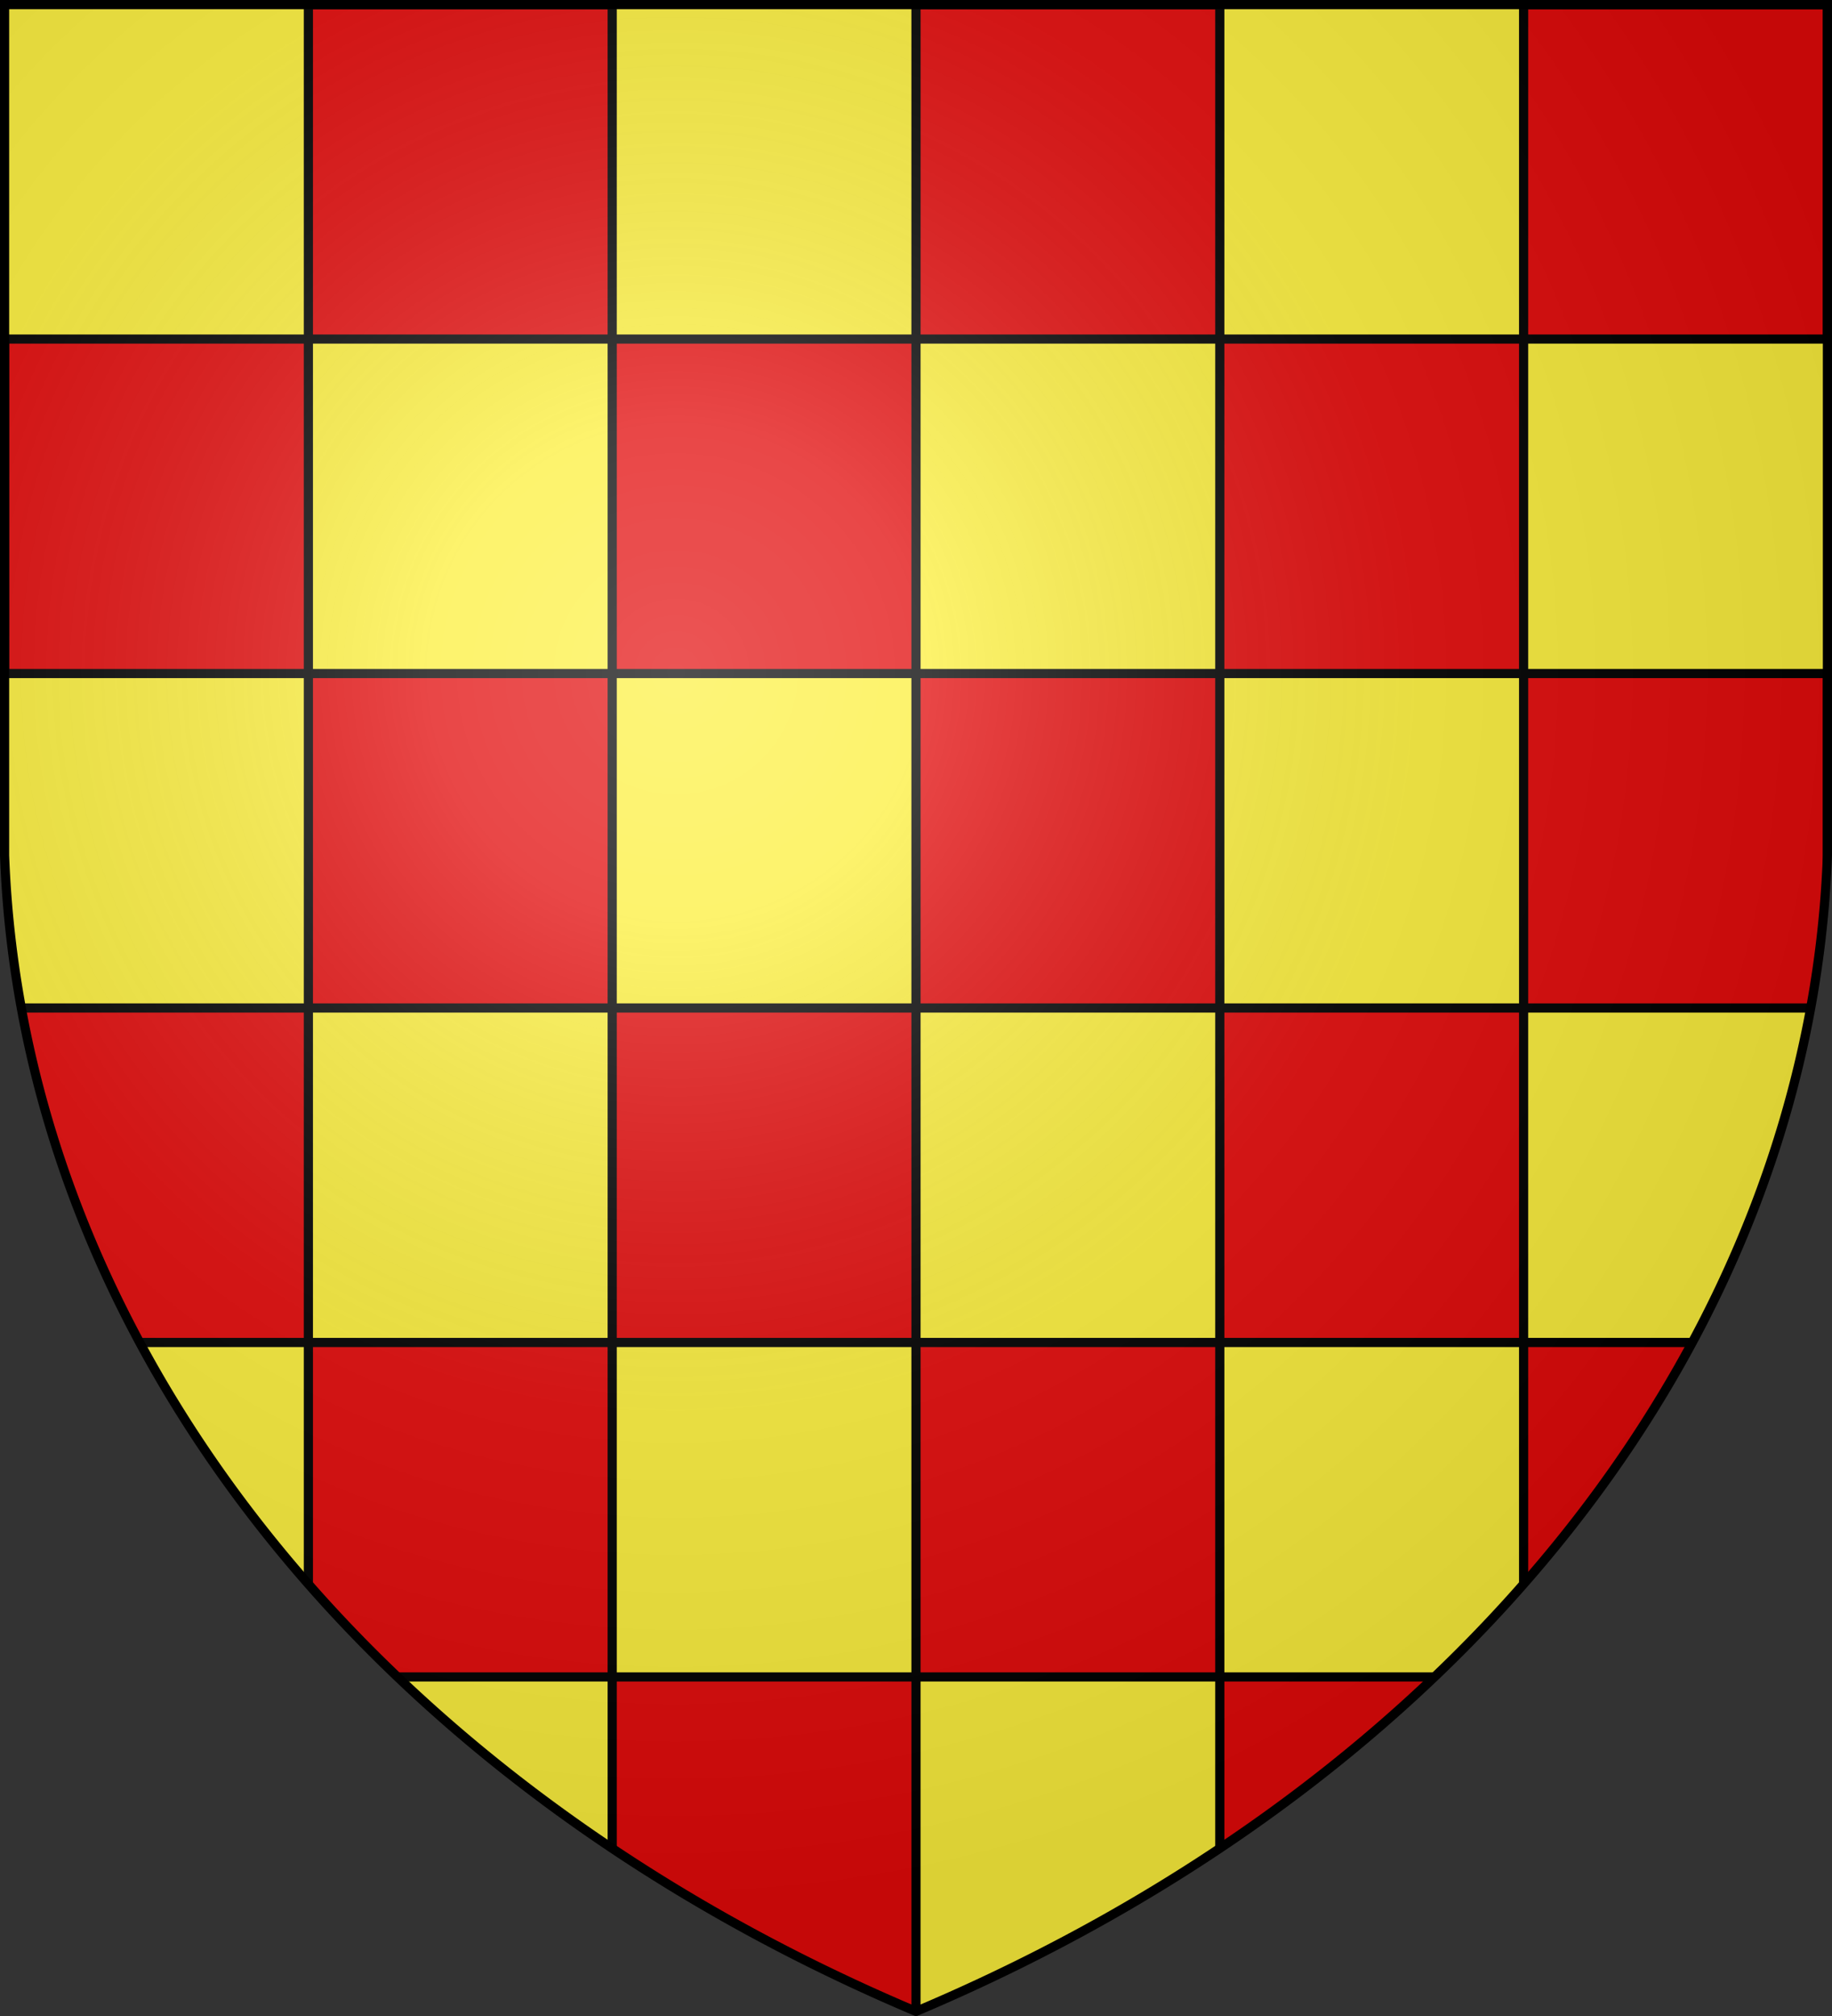
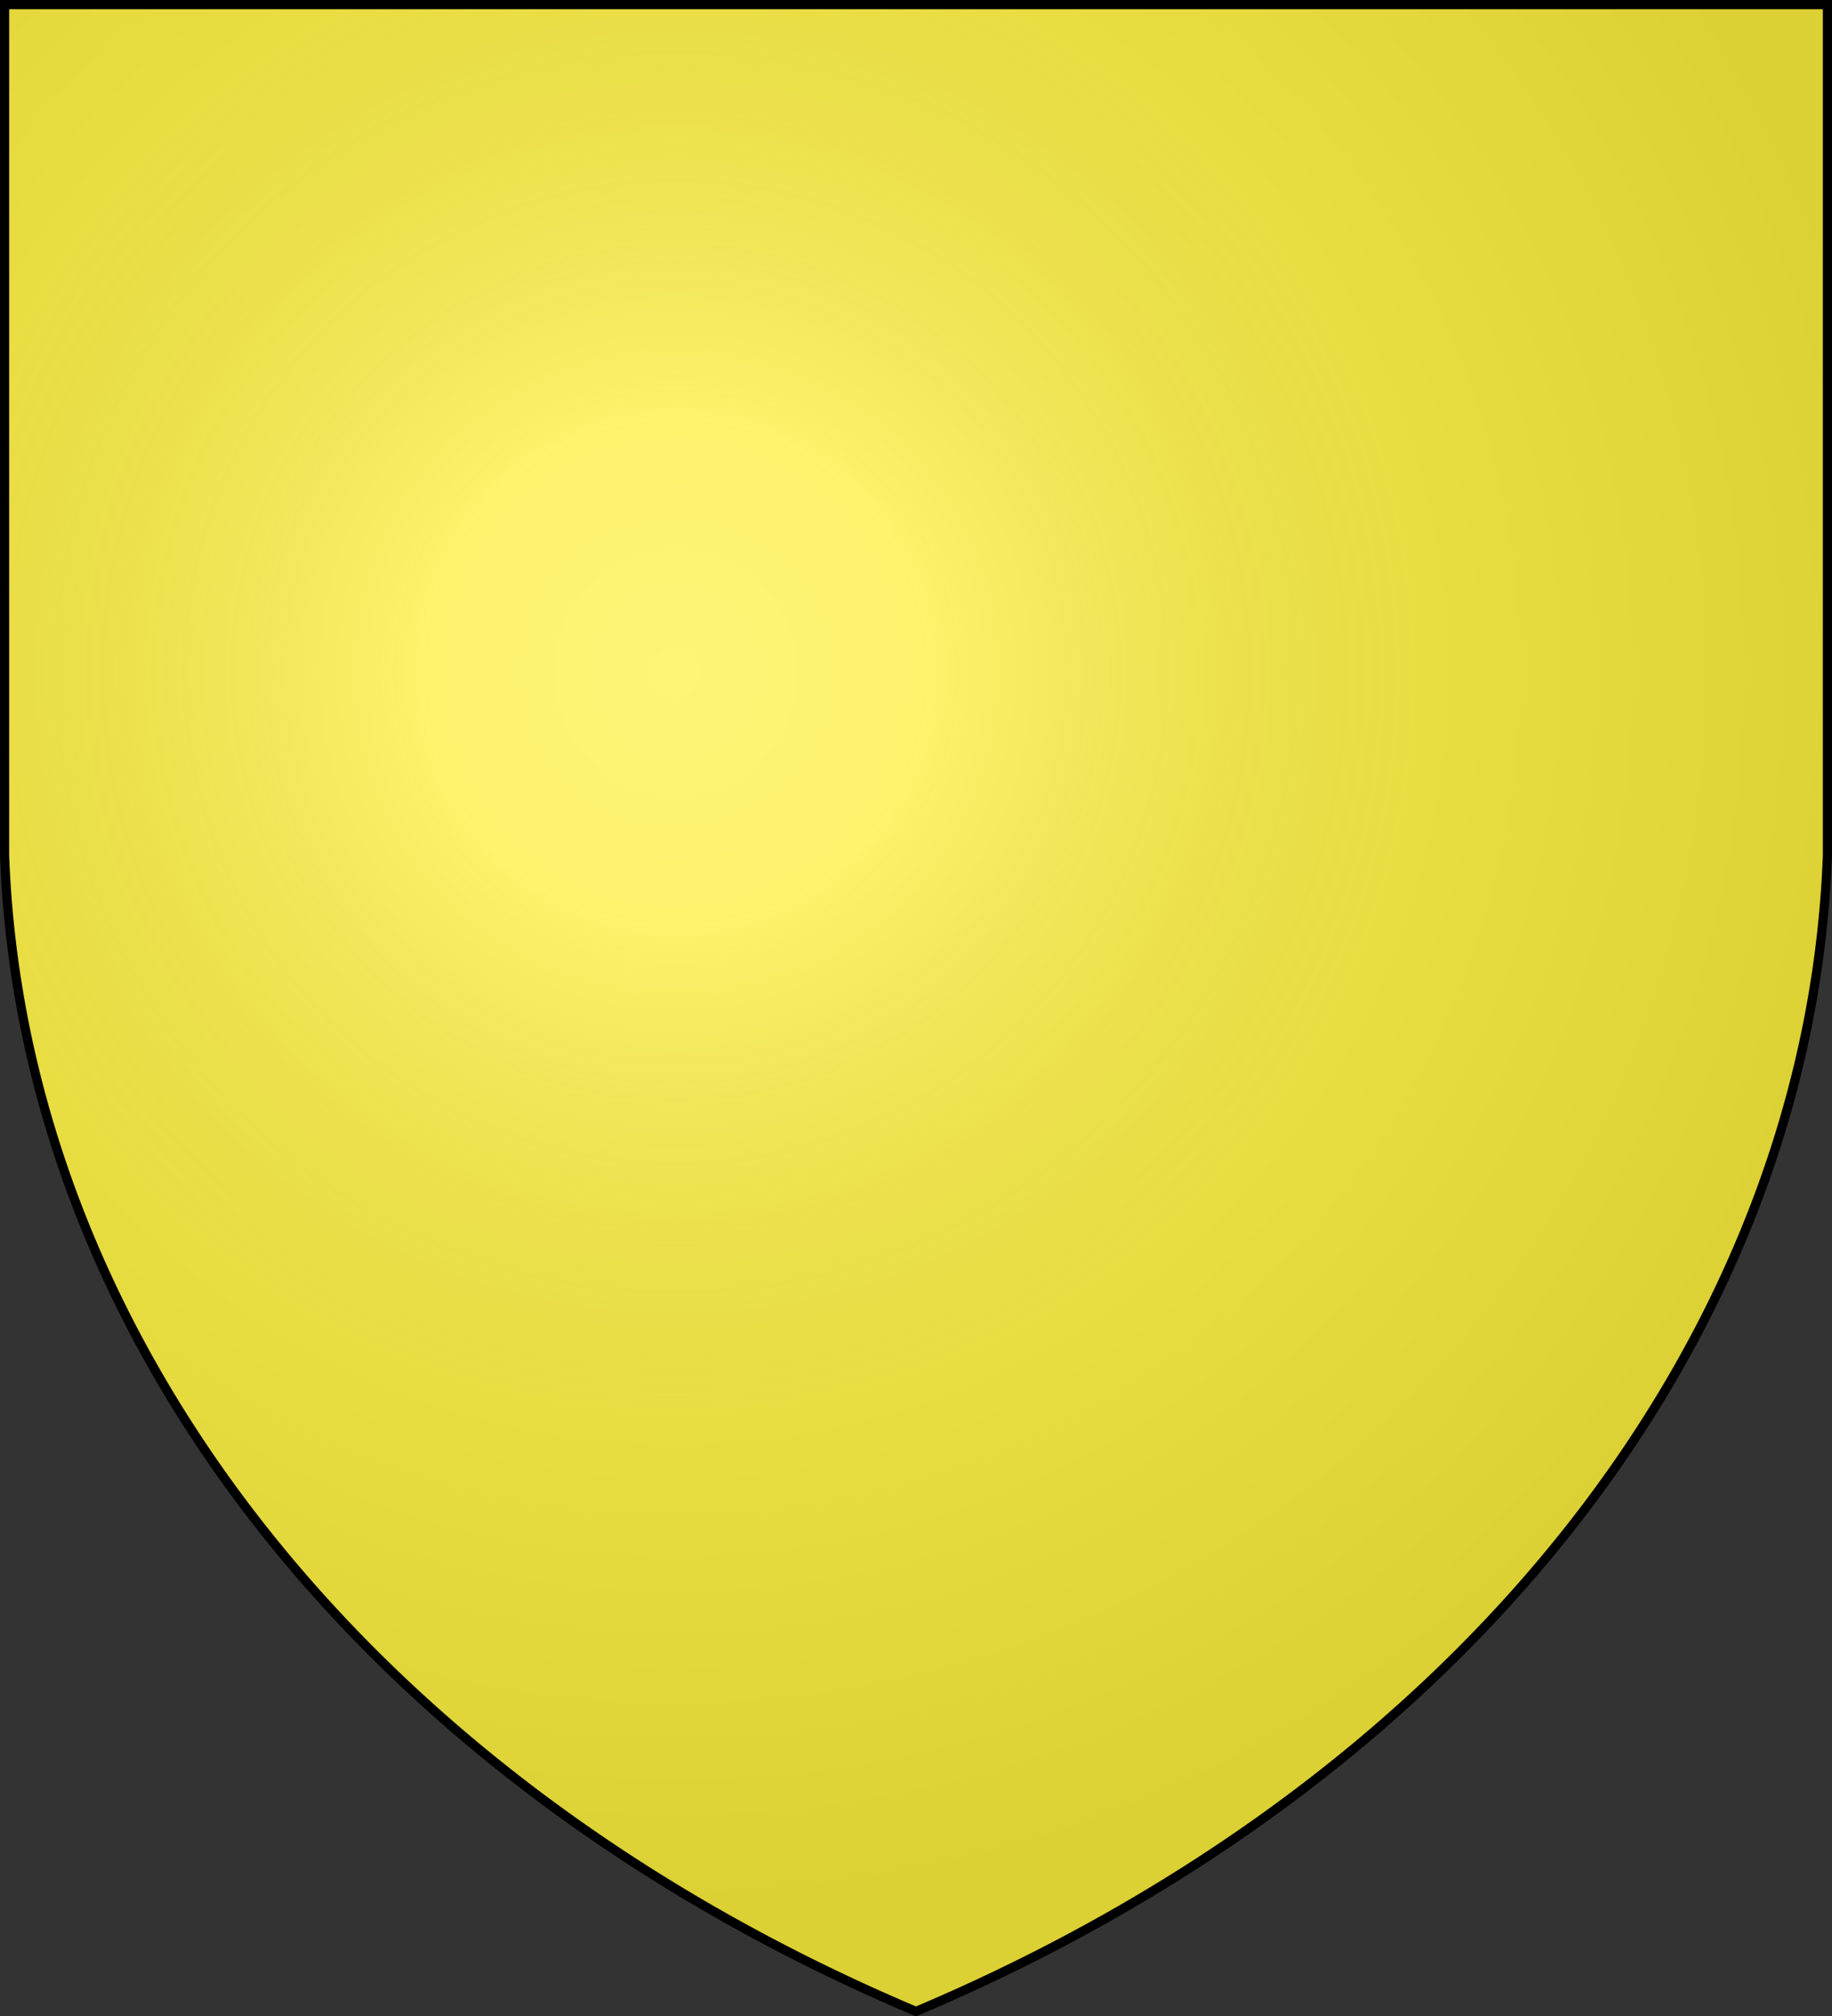
<svg xmlns="http://www.w3.org/2000/svg" xmlns:xlink="http://www.w3.org/1999/xlink" height="660" stroke="#000" stroke-width="3" width="600">
  <rect width="100%" height="100%" fill="#333333" stroke="none" />
  <defs>
    <radialGradient id="a" cx="221.35" cy="220.1" gradientUnits="userSpaceOnUse" r="405">
      <stop offset="0" stop-color="#fff" stop-opacity=".31" />
      <stop offset=".2" stop-color="#fff" stop-opacity=".25" />
      <stop offset=".6" stop-color="#666" stop-opacity=".13" />
      <stop offset="1" stop-opacity=".13" />
    </radialGradient>
    <clipPath id="b">
-       <path d="m1.5 1.5h597v278.446a570 444.913 0 0 1 -298.5 378.426 570 444.913 0 0 1 -298.5-378.426z" />
-     </clipPath>
+       </clipPath>
    <path id="c" d="m1.5 1.5h597v278.5a570 445 0 0 1 -298.5 378.5 570 445 0 0 1 -298.5-378.5z" />
  </defs>
  <use fill="#fcef3c" stroke="none" xlink:href="#c" />
  <path clip-path="url(#b)" d="m1.5 111v109.5h99.5v-219h99.5v219h99.5v-219h99.5v219h99.5v-219h99.5v109.5zm0 219v109.5h99.5v-219h99.5v219h99.5v-219h99.5v219h99.5v-219h99.5v109.5zm99.5 219v-109.5h99.5v219h99.5v-219h99.5v219h99.5v-219h99.5v109.5z" fill="#e20909" stroke-width="3" />
  <use fill="url(#a)" height="100%" stroke-width="3" transform="matrix(1 0 0 1 0 0)" width="100%" xlink:href="#c" />
</svg>